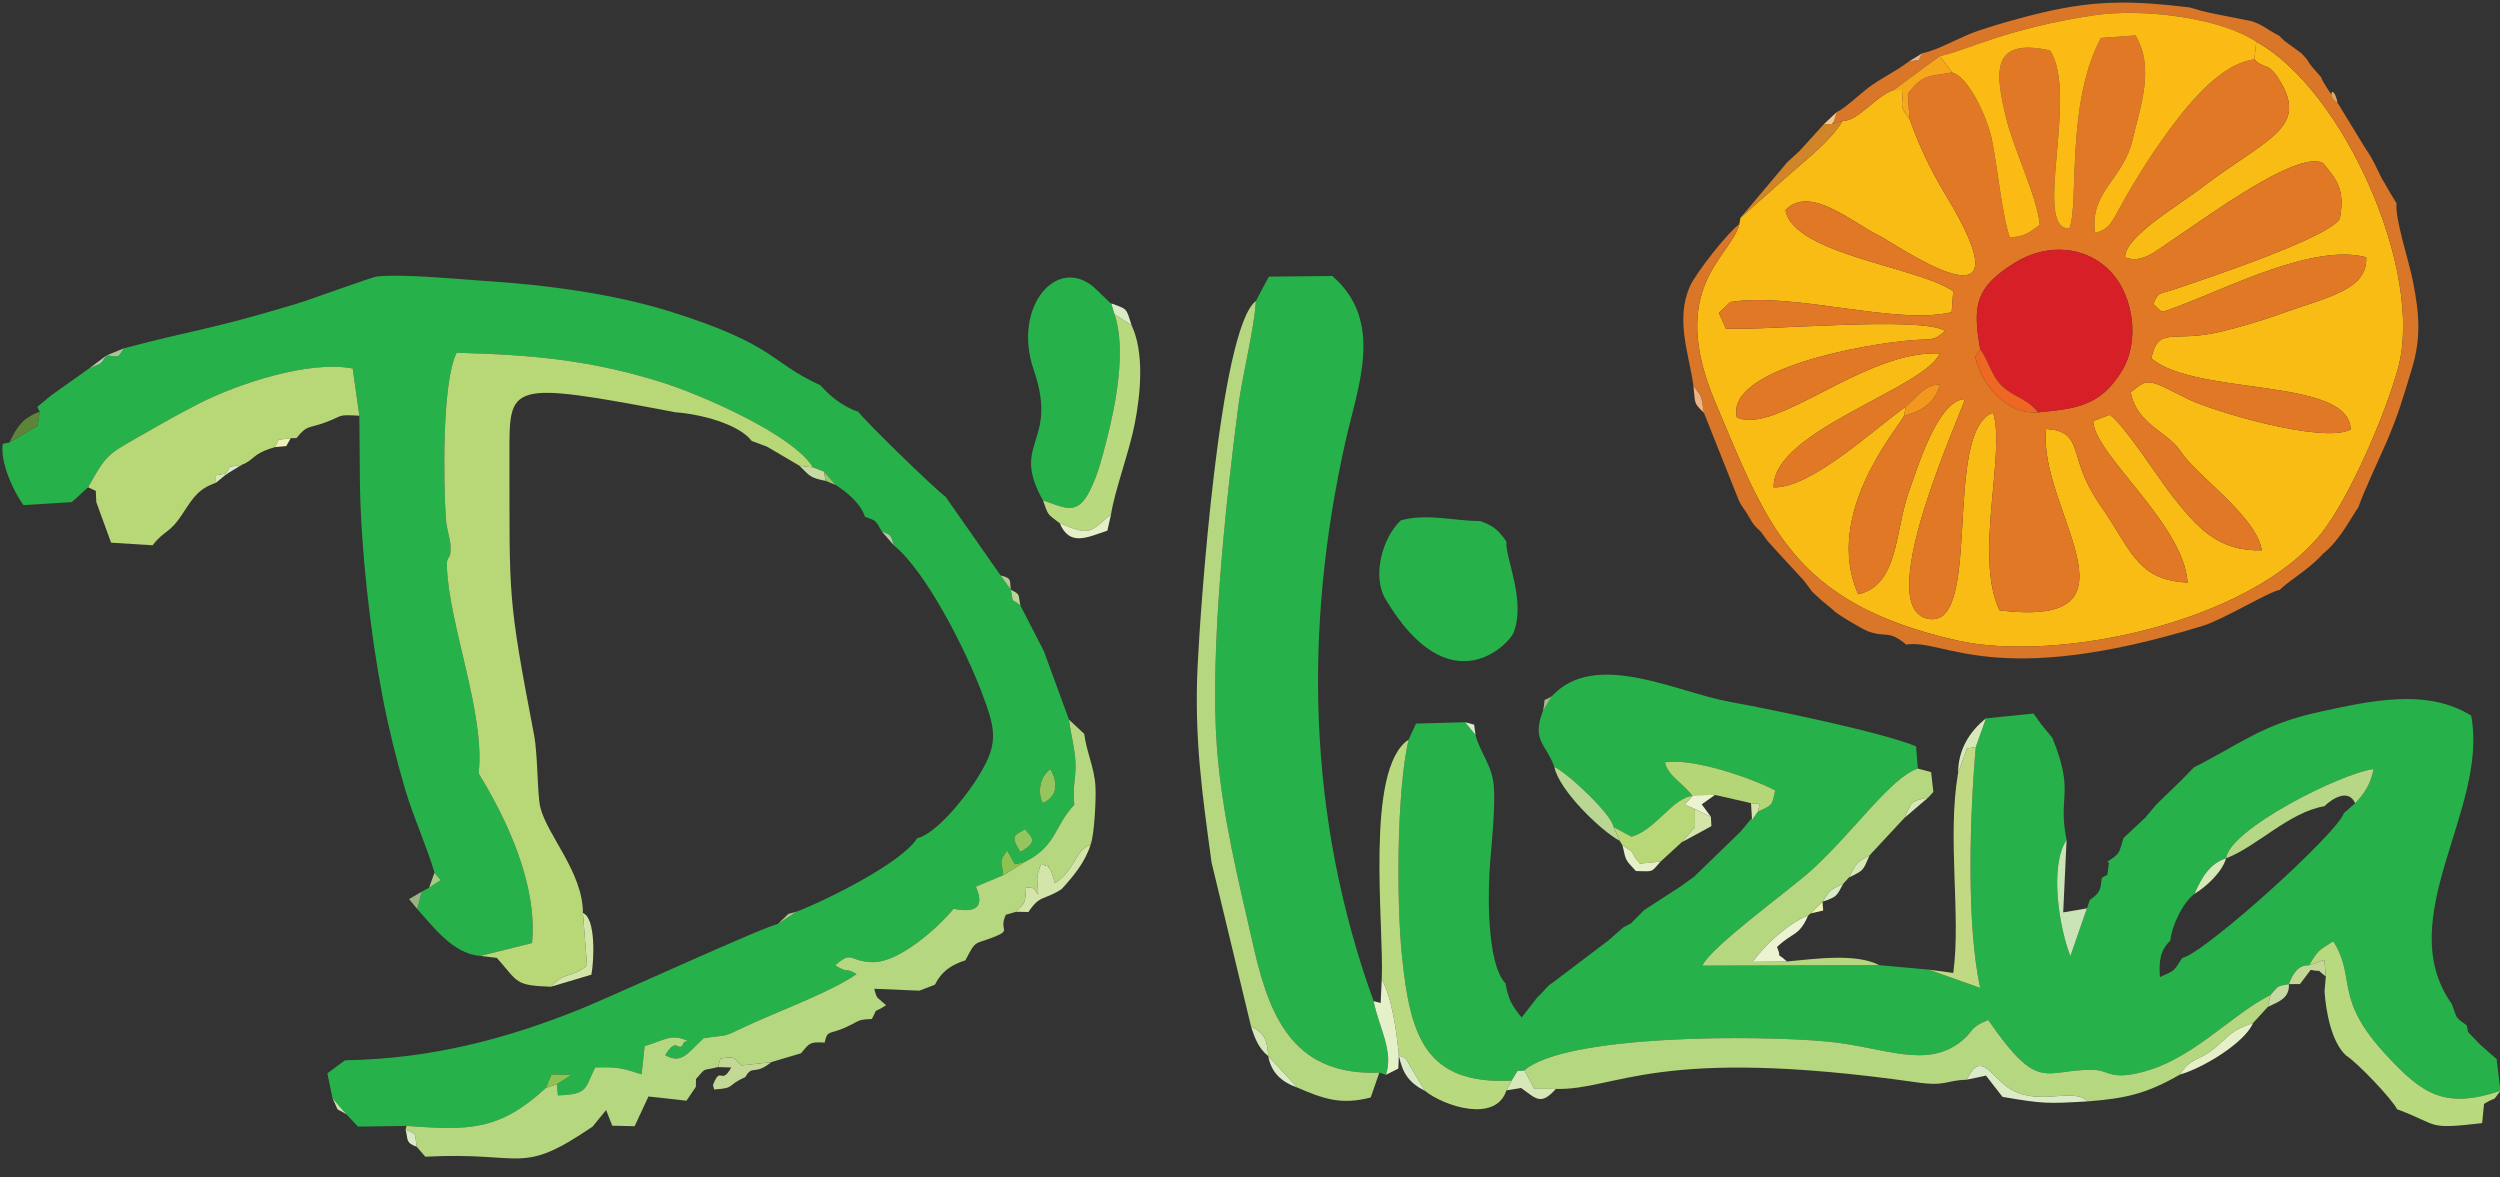
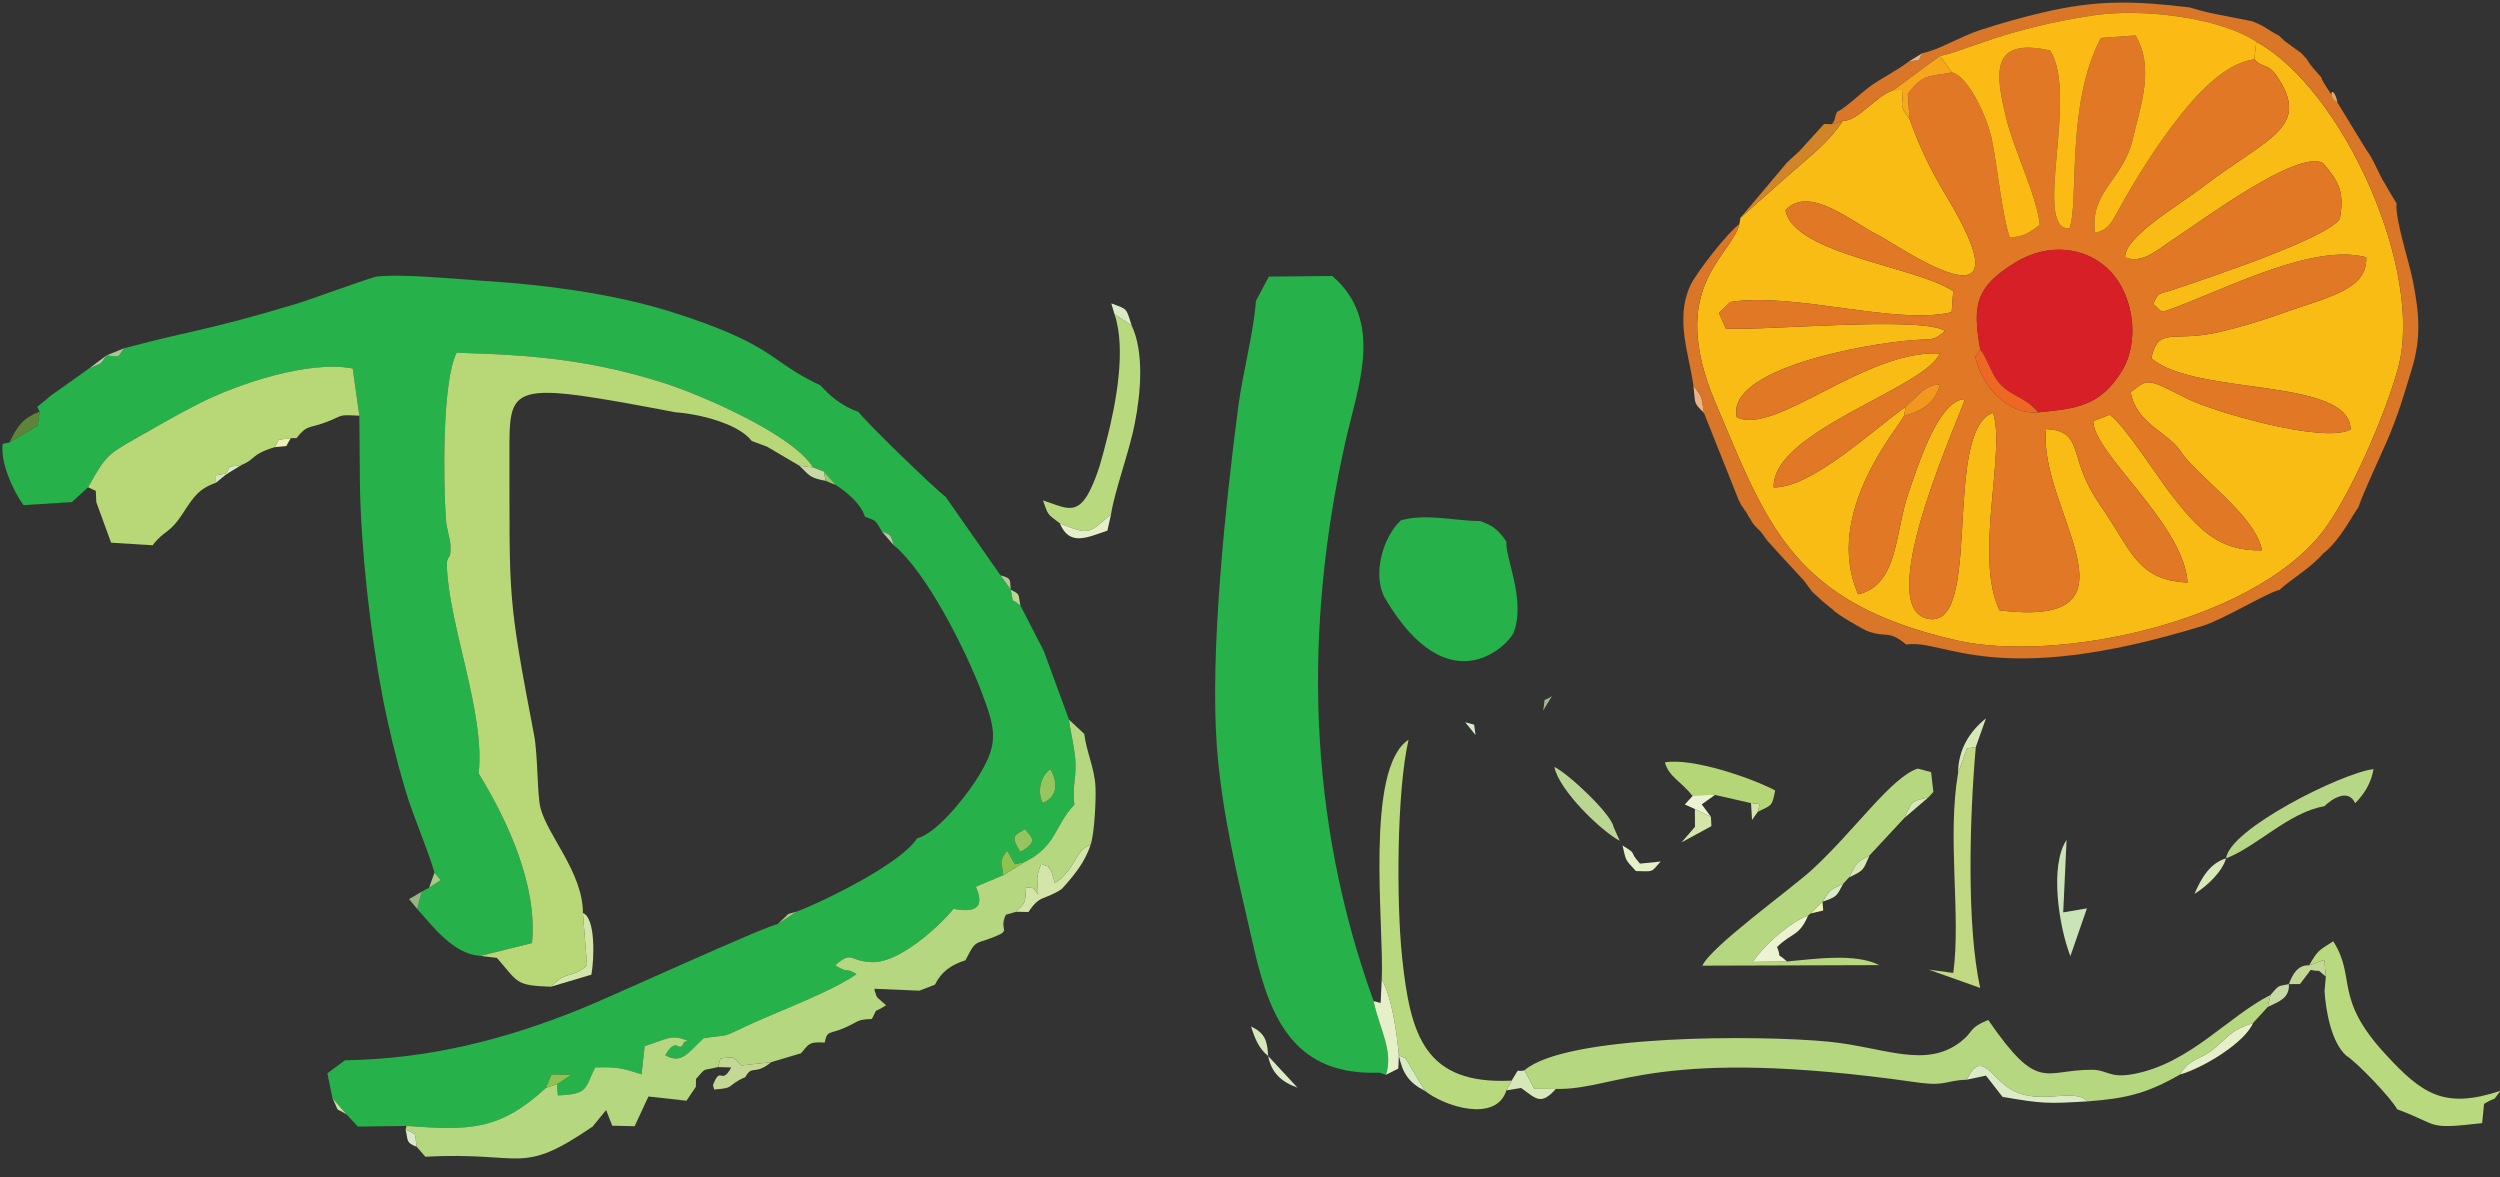
<svg xmlns="http://www.w3.org/2000/svg" width="277.6pt" height="130.7pt" viewBox="0 0 277.6 130.7" version="1.1">
  <rect x="0" y="0" width="277.6" height="130.7" fill="#333333" stroke="none" />
  <defs>
    <clipPath id="clip1">
      <path d="M 155 74 L 277.602 74 L 277.602 122 L 155 122 Z M 155 74 " />
    </clipPath>
    <clipPath id="clip2">
      <path d="M 256 104 L 277.602 104 L 277.602 126 L 256 126 Z M 256 104 " />
    </clipPath>
  </defs>
  <g id="surface1">
    <g clip-path="url(#clip1)" clip-rule="nonzero">
-       <path style=" stroke:none;fill-rule:evenodd;fill:rgb(15.282%,69.334%,29.417%);fill-opacity:1;" d="M 261.516 89.191 L 260.254 90.293 C 259.664 92.414 244.863 105.816 242.301 106.383 C 241.324 107.906 241.551 107.715 239.836 108.496 C 239.715 106.746 239.852 105.516 240.992 104.457 C 241.145 102.852 242.328 100.262 243.676 99.254 C 244.453 97.445 245.414 95.84 247.184 95.312 C 247.523 92.082 260.016 85.824 263.559 85.402 C 263.277 86.961 262.59 88.09 261.516 89.191 Z M 172.324 77.301 L 171.344 78.906 C 170.031 82.281 171.68 82.574 172.594 85.16 C 174.117 85.863 178.949 90.41 179.176 91.84 L 181.16 92.906 C 183.859 92.156 185.746 88.555 187.953 88.379 L 187.871 88.312 C 186.73 86.812 185.277 86.23 184.871 84.648 C 187.914 84.129 194.438 86.363 197.117 87.77 C 196.758 89.465 196.844 89.371 195.195 90.129 L 194.547 91.039 L 194.496 90.867 L 193.285 92.332 L 188.102 97.359 L 186.539 98.48 L 182.559 101.059 L 181.113 102.516 L 180.227 102.996 L 178.57 104.449 L 172.426 109.105 C 171.754 109.508 171.855 109.66 170.699 110.754 L 168.961 112.984 C 167.797 111.52 167.547 111.082 167.16 109.18 C 165.031 106.949 165.199 98.77 165.488 95.457 C 165.68 93.242 166.039 89.441 165.879 87.32 C 165.688 84.934 164.324 83.551 163.844 81.617 L 162.695 80.195 L 157.238 80.348 L 156.406 82.137 C 155.078 87.906 155.055 100.238 155.684 106.246 C 156.598 114.992 158.199 120.469 167.855 119.992 C 168.922 118.266 168.195 119.145 169.27 118.848 C 173.883 114.863 195.277 114.922 202.973 115.66 C 209.18 116.254 213.859 118.777 217.812 115.602 C 219.184 114.504 218.586 114.148 220.77 113.254 C 226.406 121.422 226.914 118.766 232.301 118.789 C 234.051 118.797 234.191 119.773 236.941 119.254 C 243.219 118.051 247.398 112.852 252.121 110.477 C 253.133 109.293 252.898 109.551 254.156 109.277 C 254.605 108.062 255.195 107.141 256.41 107.191 C 257.367 105.527 257.441 105.562 259.086 104.52 C 261.703 108.656 259.047 110.762 264.945 117.133 C 269.008 121.527 271.445 123.168 277.645 121.125 L 277.23 117.602 L 275.41 116.008 L 274.055 114.59 L 273.914 113.863 C 272.535 112.883 272.887 113.148 272.254 111.492 C 265.496 101.969 276.371 89.871 274.398 79.461 C 269.445 76.387 263.188 77.832 257.621 79.031 C 251.223 80.41 248.91 82.539 243.617 85.207 L 242.188 86.668 L 239.449 89.32 L 238.191 90.812 L 235.797 93.051 C 235.27 94.781 235.434 94.754 233.98 95.695 L 234.176 95.785 L 234.004 97.121 L 233.387 97.473 C 233.227 98.793 233.246 99.094 232.055 99.93 L 231.734 100.863 L 229.895 106.168 C 228.602 102.852 227.574 96.094 229.473 93.266 C 228.453 88.34 230.422 88.168 227.906 81.949 L 226.578 80.324 L 225.805 79.23 L 220.52 79.77 L 219.395 82.941 C 218.73 90.324 218.328 102.641 219.883 109.699 L 214.164 107.668 L 208.664 107.168 L 189.035 107.227 C 189.953 105.117 198.867 98.734 201.266 96.52 C 206.062 92.09 210.023 86.285 212.953 85.34 L 212.762 82.879 C 209.062 81.32 196.402 78.707 192.102 77.938 C 186.203 76.887 177.121 72.082 172.324 77.301 Z M 172.324 77.301 " />
-     </g>
+       </g>
    <path style=" stroke:none;fill-rule:evenodd;fill:rgb(15.282%,69.334%,29.417%);fill-opacity:1;" d="M 113.828 92.066 C 114.281 92.766 115.578 93.398 113.301 94.586 C 112.023 92.629 112.848 92.723 113.828 92.066 Z M 115.789 89.168 C 115.164 88.012 115.492 86.164 116.637 85.414 C 117.477 86.871 117.477 88.461 115.789 89.168 Z M 13.758 38.676 C 13.008 39.84 13.336 39.59 11.828 39.465 C 11.008 40.629 11.398 40.23 9.93 40.887 L 5.645 43.93 L 4.145 45.176 L 4.395 45.695 L 4.18 47.27 L 1.043 49.137 L 0.305 49.281 C 0.012 51.371 1.461 54.496 2.602 56.086 L 7.984 55.754 L 9.785 54.105 C 11.805 50.492 11.922 50.496 15.402 48.496 C 17.594 47.238 19.836 45.965 22.082 44.816 C 26.355 42.633 34.336 39.965 39.164 40.922 L 39.902 46.16 L 39.965 53.68 C 40.062 60.844 41.117 70.266 42.473 77.324 C 43.141 80.812 43.98 84.23 44.98 87.621 C 45.938 90.855 47.402 93.996 48.246 96.902 L 48.934 97.73 L 47.645 98.57 L 46.836 99.008 L 46.328 100.934 C 48.117 102.918 50.324 105.926 53.332 106.145 L 59.078 104.715 C 59.699 98.293 56.352 91.109 53.148 85.879 C 53.91 79.297 49.867 69.496 49.621 62.91 C 49.57 61.434 50.098 62.457 50.027 60.633 C 49.996 59.758 49.59 58.836 49.508 57.598 C 49.227 53.277 49.09 42.32 50.711 39.172 C 59.184 39.395 65.645 39.977 73.648 42.508 C 77.867 43.844 88.02 48.23 90.281 51.906 L 91.492 52.367 L 92.809 53.859 C 94.148 54.73 95.555 55.91 96.047 57.379 C 97.371 57.871 97.156 57.707 97.922 59.016 C 98.836 59.422 98.871 59.195 99.242 60.547 C 102.895 63.508 107.281 72.324 108.961 76.754 C 110.664 81.254 110.98 82.652 108.242 86.84 C 106.914 88.852 103.887 92.598 101.828 93.09 C 100.199 95.77 91.719 99.988 88.465 101.223 L 86.359 102.613 C 85.059 102.785 67.711 110.734 64.48 112.035 C 55.957 115.473 47.621 117.582 38.305 117.734 L 36.352 119.18 L 36.918 121.945 L 38.484 123.75 L 39.746 125.098 L 45.137 125.023 C 52.043 125.504 55.371 125.625 60.621 120.801 L 61.242 119.301 L 63.449 119.352 L 61.844 120.387 L 61.945 121.633 C 65.312 121.504 64.906 120.941 66.086 118.527 C 68.656 118.461 69.062 118.598 71.242 119.293 L 71.582 116.164 C 73.996 115.406 74.566 114.754 76.395 115.594 C 76.246 115.676 76.016 115.59 75.918 115.801 C 75.367 117.098 75.191 114.895 73.871 117.176 C 75.746 118.215 76.391 116.867 78.133 115.285 C 81.141 114.809 79.867 115.352 82.82 113.965 C 84.141 113.344 85.539 112.762 86.852 112.207 C 89.211 111.195 93.156 109.57 95.105 108.16 C 93.738 107.34 94.34 108.191 92.734 107.184 C 94.73 105.48 94.207 106.762 96.867 106.836 C 99.852 106.906 104.195 102.965 105.883 100.918 C 108.066 101.324 109.461 100.969 108.359 98.457 L 111.398 97.18 C 111.277 95.574 110.828 95.816 111.836 94.438 L 112.691 95.965 L 113.734 95.734 C 117.344 93.969 117.039 91.727 119.289 89.363 C 119.07 87.199 119.453 86.84 119.426 84.859 C 119.398 83.254 118.902 81.559 118.699 79.906 L 115.914 72.309 L 113.305 67.234 C 112.09 66.207 112.621 67.281 112.242 65.488 L 111.102 63.891 L 104.988 55.148 C 104.121 54.602 95.609 46.363 95.145 45.512 L 95.348 45.754 C 93.621 45.129 92.324 44.156 91.098 42.785 C 85.402 40.176 86.281 38.355 74.633 34.66 C 68.141 32.605 60.492 31.613 53.664 31.184 C 50.641 30.992 44.504 30.367 41.77 30.719 C 41.246 30.789 34.438 33.273 32.848 33.754 C 22.691 36.793 22.113 36.465 13.758 38.676 Z M 13.758 38.676 " />
    <path style=" stroke:none;fill-rule:evenodd;fill:rgb(97.656%,73.631%,8.228%);fill-opacity:1;" d="M 250.324 6.594 C 251.438 7.762 251.836 6.805 253.117 8.895 C 256.41 14.277 251.664 15.355 244.551 20.789 C 241.703 22.965 235.879 26.316 235.973 28.59 C 237.922 29.305 239.371 27.855 241.387 26.535 C 244.59 24.434 255.078 16.602 257.934 18.098 C 259.672 20.121 260.367 21.277 259.816 24.289 C 258.504 26.422 245.258 30.836 241.547 32.09 C 239.523 32.773 239.766 32.336 239.09 33.758 C 240.246 34.676 239.559 34.879 241.801 34.035 C 247.594 31.867 257.004 27.008 262.746 28.57 C 262.898 32.23 258.535 32.941 252.84 34.988 C 250.914 35.68 248.34 36.43 246.316 36.895 C 241.32 38.039 239.645 36.184 238.883 39.785 C 243.785 44.008 260.867 41.844 261.02 47.688 C 257.961 49.336 245.574 45.613 243.016 44.336 C 238.387 42.012 238.609 41.961 236.59 43.559 C 237.289 47.141 240.688 47.949 242.098 50.059 C 242.711 50.988 243.199 51.43 244.012 52.254 C 246.145 54.402 250.762 58.184 251.145 61.109 C 246.246 61.227 243.988 58.586 241.203 55.062 C 239.684 53.145 235.883 47.148 234.258 46.055 L 232.434 46.758 C 232.488 50.422 242.473 58.133 242.91 64.684 C 237.578 64.457 236.703 61.34 234.004 57.289 C 232.828 55.535 231.953 54.32 231.188 52.273 C 230.18 49.586 230.43 47.781 227.199 47.645 C 226.211 56.402 238.996 69.84 222.031 67.773 C 219.156 61.848 222.742 50.277 221.309 45.82 C 215.578 47.918 220.371 70.59 213.828 68.641 C 207.914 66.879 218.219 45.004 218.164 44.312 C 215.172 44.465 212.953 51.836 211.969 54.586 C 210.395 58.965 210.859 64.945 206.336 65.992 C 202.328 57.004 210.992 47.254 211.414 46.188 L 211.621 45.148 C 207.965 47.758 201.109 54.207 196.949 54.121 C 196.746 47.863 213.801 43.113 215.379 39.246 C 207.078 38.844 197.195 48.363 192.863 46.348 C 191.547 40.969 207.121 38.156 212.434 37.766 C 214.496 37.613 214.738 37.895 215.973 36.734 C 213.266 35.082 196.312 36.715 191.641 36.492 L 190.871 34.754 L 192.129 33.535 C 199.281 32.398 210.531 36.148 216.711 34.664 L 216.883 32.336 C 212.965 29.621 199.129 28.23 198.262 23.34 C 200.922 20.445 205.789 24.789 208.652 26.164 C 210.422 27.012 225.953 38.012 216.062 21.672 C 214.359 18.855 213.121 16.254 212.031 13.199 C 210.879 11.703 211.242 11.934 211.301 9.988 L 210.262 10.004 C 208.266 10.641 206.32 13.492 204.605 13.422 C 203.211 15.703 200.734 17.57 198.914 19.184 L 193.262 24.184 L 193.137 24.887 C 192.18 28.59 185.035 31.879 190.492 44.734 C 196.223 58.238 198.992 66.969 217.297 71.113 C 228.383 73.621 249.789 69.156 257.727 59.262 C 260.887 55.324 264.895 45.934 266.27 40.922 C 269.238 30.09 260.145 9.891 250.539 4.637 Z M 250.324 6.594 " />
    <path style=" stroke:none;fill-rule:evenodd;fill:rgb(87.889%,47.069%,14.502%);fill-opacity:1;" d="M 226.316 45.789 C 222.914 46.051 220.039 42.879 219.336 39.629 L 219.887 38.797 C 218.996 33.852 219.391 31.887 223.703 29.191 C 227.344 26.922 231.68 27.324 234.355 30.148 C 236.906 32.84 237.629 37.855 235.641 41.145 C 233.223 45.145 230.496 45.371 226.316 45.789 Z M 216.754 8.039 C 214.203 8.539 213.555 8.133 211.844 10.414 L 212.031 13.199 C 213.121 16.254 214.359 18.855 216.062 21.672 C 225.953 38.012 210.422 27.012 208.652 26.164 C 205.789 24.789 200.922 20.445 198.262 23.34 C 199.129 28.23 212.965 29.621 216.883 32.336 L 216.711 34.664 C 210.531 36.148 199.281 32.398 192.129 33.535 L 190.871 34.754 L 191.641 36.492 C 196.312 36.715 213.266 35.082 215.973 36.734 C 214.738 37.895 214.496 37.613 212.434 37.766 C 207.121 38.156 191.547 40.969 192.863 46.348 C 197.195 48.363 207.078 38.844 215.379 39.246 C 213.801 43.113 196.746 47.863 196.949 54.121 C 201.109 54.207 207.965 47.758 211.621 45.148 C 213.148 43.801 213.68 42.785 215.422 42.676 C 214.844 44.789 213.441 45.605 211.414 46.188 C 210.992 47.254 202.328 57.004 206.336 65.992 C 210.859 64.945 210.395 58.965 211.969 54.586 C 212.953 51.836 215.172 44.465 218.164 44.312 C 218.219 45.004 207.914 66.879 213.828 68.641 C 220.371 70.59 215.578 47.918 221.309 45.82 C 222.742 50.277 219.156 61.848 222.031 67.773 C 238.996 69.84 226.211 56.402 227.199 47.645 C 230.43 47.781 230.18 49.586 231.188 52.273 C 231.953 54.32 232.828 55.535 234.004 57.289 C 236.703 61.34 237.578 64.457 242.91 64.684 C 242.473 58.133 232.488 50.422 232.434 46.758 L 234.258 46.055 C 235.883 47.148 239.684 53.145 241.203 55.062 C 243.988 58.586 246.246 61.227 251.145 61.109 C 250.762 58.184 246.145 54.402 244.012 52.254 C 243.199 51.43 242.711 50.988 242.098 50.059 C 240.688 47.949 237.289 47.141 236.59 43.559 C 238.609 41.961 238.387 42.012 243.016 44.336 C 245.574 45.613 257.961 49.336 261.02 47.688 C 260.867 41.844 243.785 44.008 238.883 39.785 C 239.645 36.184 241.32 38.039 246.316 36.895 C 248.34 36.43 250.914 35.68 252.84 34.988 C 258.535 32.941 262.898 32.23 262.746 28.57 C 257.004 27.008 247.594 31.867 241.801 34.035 C 239.559 34.879 240.246 34.676 239.09 33.758 C 239.766 32.336 239.523 32.773 241.547 32.09 C 245.258 30.836 258.504 26.422 259.816 24.289 C 260.367 21.277 259.672 20.121 257.934 18.098 C 255.078 16.602 244.59 24.434 241.387 26.535 C 239.371 27.855 237.922 29.305 235.973 28.59 C 235.879 26.316 241.703 22.965 244.551 20.789 C 251.664 15.355 256.41 14.277 253.117 8.895 C 251.836 6.805 251.438 7.762 250.324 6.594 C 246.438 7.047 242.598 12.012 240.387 15.09 C 238.953 17.09 237.934 18.699 236.664 20.812 C 234.406 24.59 234.551 25.359 232.629 25.859 C 232.031 21.188 235.773 20.02 236.828 15.426 C 237.652 11.844 239.289 7.539 237.129 3.93 L 233.289 4.215 C 229.336 11.551 230.891 22.781 229.773 25.367 C 225.648 25.512 230.852 10.492 227.637 5.605 C 220.965 4.117 221.57 8.152 222.746 13.031 C 223.621 16.676 226.211 21.82 226.492 24.977 C 224.992 26.074 224.848 26.152 223.176 26.402 C 222.281 23.801 221.828 18.602 221.164 15.43 C 220.734 13.32 218.695 8.547 216.754 8.039 Z M 216.754 8.039 " />
    <path style=" stroke:none;fill-rule:evenodd;fill:rgb(15.282%,69.334%,29.417%);fill-opacity:1;" d="M 139.453 33.422 C 139.262 36.629 137.961 41.586 137.496 45.156 C 136.062 56.176 134.344 72.449 135.121 82.898 C 135.695 90.59 137.57 97.984 139.273 105.457 C 141.121 113.551 144.039 119.449 153.164 119.105 L 153.898 119.344 C 154.77 116.695 153.121 114.129 152.527 111.164 C 145.148 90.773 144.754 69.805 149.391 49.059 C 150.766 42.91 153.762 35.684 147.941 30.648 L 140.895 30.715 Z M 139.453 33.422 " />
    <path style=" stroke:none;fill-rule:evenodd;fill:rgb(72.069%,84.764%,47.069%);fill-opacity:1;" d="M 53.332 106.145 L 55.172 106.363 C 57.586 109.098 57.148 109.422 61.172 109.566 C 62.902 107.711 63.246 108.785 65.184 107.207 L 64.727 101.387 C 64.734 96.867 60.766 92.773 59.996 89.641 C 59.652 88.207 59.727 83.824 59.305 81.621 C 56.316 66.023 56.594 66.391 56.57 50.629 C 56.559 42.543 56.258 42.227 75.039 45.785 C 77.664 45.965 81.996 47.039 83.473 48.965 L 85.156 49.59 L 88.766 51.711 L 90.281 51.906 C 88.02 48.23 77.867 43.844 73.648 42.508 C 65.645 39.977 59.184 39.395 50.711 39.172 C 49.09 42.32 49.227 53.277 49.508 57.598 C 49.59 58.836 49.996 59.758 50.027 60.633 C 50.098 62.457 49.57 61.434 49.621 62.91 C 49.867 69.496 53.91 79.297 53.148 85.879 C 56.352 91.109 59.699 98.293 59.078 104.715 Z M 53.332 106.145 " />
    <path style=" stroke:none;fill-rule:evenodd;fill:rgb(70.506%,84.375%,49.805%);fill-opacity:1;" d="M 113.734 95.734 L 111.398 97.18 L 108.359 98.457 C 109.461 100.969 108.066 101.324 105.883 100.918 C 104.195 102.965 99.852 106.906 96.867 106.836 C 94.207 106.762 94.73 105.48 92.734 107.184 C 94.34 108.191 93.738 107.34 95.105 108.16 C 93.156 109.57 89.211 111.195 86.852 112.207 C 85.539 112.762 84.141 113.344 82.82 113.965 C 79.867 115.352 81.141 114.809 78.133 115.285 C 76.391 116.867 75.746 118.215 73.871 117.176 C 75.191 114.895 75.367 117.098 75.918 115.801 C 76.016 115.59 76.246 115.676 76.395 115.594 C 74.566 114.754 73.996 115.406 71.582 116.164 L 71.242 119.293 C 69.062 118.598 68.656 118.461 66.086 118.527 C 64.906 120.941 65.312 121.504 61.945 121.633 L 61.844 120.387 L 60.621 120.801 C 55.371 125.625 52.043 125.504 45.137 125.023 L 45.039 125.441 C 46.395 126.031 45.992 125.699 46.273 127.34 L 47.227 128.441 C 58.363 127.859 57.668 130.629 65.797 125.102 L 67.305 123.258 L 67.984 125 L 70.469 125.055 L 72.004 121.754 L 76.223 122.223 L 77.273 120.676 L 77.281 119.809 C 78.527 118.465 77.746 118.969 79.73 118.488 L 79.996 117.527 C 81.746 117.332 81.227 117.285 82.344 118.305 L 85.645 117.938 L 88.941 116.957 C 89.906 115.809 89.871 115.684 91.574 115.766 C 91.871 114.34 92.027 114.91 93.844 114.102 C 95.523 113.352 95.059 113.227 96.809 113.148 C 97.609 111.676 96.738 112.691 98.395 111.617 C 98.387 111.613 97.543 110.902 97.473 110.812 C 97.402 110.734 97.305 110.629 97.258 110.41 C 97.203 110.18 97.137 110.109 97.086 109.793 L 102.09 110.004 L 103.816 109.336 C 104.531 107.887 105.621 107.129 107.203 106.633 C 108.363 104.344 108.238 104.863 110.152 104.129 C 112.547 103.207 110.801 103.422 111.695 101.57 L 112.801 101.254 C 113.934 100.121 113.801 100.371 113.941 98.543 C 114.906 98.629 114.598 98.434 115.281 99.324 C 115.211 97.406 114.961 97.727 115.605 95.914 C 117.238 96.676 115.734 95.465 116.742 96.762 L 117.148 98.082 C 119.531 96.434 119.289 94.441 121.098 93.797 C 121.523 92.691 121.719 88.695 121.641 87.332 C 121.52 85.211 120.645 83.52 120.395 81.492 L 118.699 79.906 C 118.902 81.559 119.398 83.254 119.426 84.859 C 119.453 86.84 119.074 87.199 119.289 89.363 C 117.039 91.727 117.344 93.969 113.738 95.734 Z M 113.734 95.734 " />
    <path style=" stroke:none;fill-rule:evenodd;fill:rgb(85.156%,46.263%,15.282%);fill-opacity:1;" d="M 213.453 5.91 C 212.684 7.16 213.723 6.43 211.914 6.859 C 210.789 7.73 209.16 8.555 207.906 9.414 C 206.73 10.215 204.871 12.066 203.973 12.422 C 203.539 13.539 203.906 13.086 203.414 13.789 L 204.605 13.422 C 206.32 13.492 208.266 10.641 210.262 10.004 L 215.402 6.215 C 217.988 5.777 222.609 3.16 232.57 1.691 C 237.922 0.902 246.461 1.938 250.539 4.637 C 260.145 9.891 269.238 30.09 266.27 40.922 C 264.895 45.934 260.887 55.324 257.727 59.262 C 249.789 69.156 228.383 73.621 217.297 71.113 C 198.992 66.969 196.223 58.238 190.492 44.734 C 185.035 31.879 192.18 28.59 193.137 24.887 C 191.902 25.758 188.312 30.289 187.641 31.816 C 186.012 35.516 187.562 39.332 188.039 42.852 C 189.102 44.242 188.871 43.938 189.203 45.84 L 193.066 55.535 C 193.539 56.539 193.785 56.574 194.18 57.379 C 194.523 57.793 194.355 57.965 195.531 59.055 L 196.246 60.039 L 197.695 61.641 L 200.281 64.441 L 201.246 65.727 L 202.316 66.711 L 203.539 67.715 C 203.699 68.047 206.789 69.848 207.312 70.055 C 209.402 70.879 209.652 69.879 211.664 71.574 C 215.902 70.879 221.395 76.637 244.629 69.484 C 246.883 68.789 252.051 65.641 253.117 65.512 C 254.32 64.34 256.43 63.211 257.965 61.469 C 259.84 59.965 260.938 57.66 261.867 56.34 C 262.484 54.551 264.18 50.965 264.977 49.133 C 266.305 46.074 266.836 44.156 267.785 41.051 C 268.871 37.504 268.641 34.879 267.945 31.285 C 267.516 29.055 265.93 24.348 266.113 22.574 C 265.059 20.891 265.023 20.695 264.504 19.867 L 263.594 18.027 C 263.031 16.922 262.863 16.867 262.426 16.102 L 259.562 11.406 C 260.02 12.156 257.648 8.828 257.781 8.621 C 256.797 7.465 256.664 7.438 256.152 6.578 L 255.559 5.922 L 253.664 4.539 L 253.078 3.969 C 251.535 3.152 251.348 2.801 250.02 2.348 L 246.031 1.562 C 244.652 1.277 244.254 1.16 243.133 0.824 C 237.078 0.105 232.953 -0.059 226.789 1.395 C 224.488 1.938 222.105 2.605 219.789 3.371 C 217.605 4.09 215.328 5.535 213.453 5.91 Z M 213.453 5.91 " />
    <path style=" stroke:none;fill-rule:evenodd;fill:rgb(98.438%,72.852%,7.835%);fill-opacity:1;" d="M 215.402 6.215 L 216.754 8.039 C 218.695 8.547 220.734 13.32 221.164 15.43 C 221.828 18.602 222.281 23.801 223.176 26.402 C 224.848 26.152 224.992 26.074 226.492 24.977 C 226.211 21.82 223.621 16.676 222.746 13.031 C 221.57 8.152 220.965 4.117 227.637 5.605 C 230.852 10.492 225.648 25.512 229.773 25.367 C 230.891 22.781 229.336 11.551 233.289 4.215 L 237.129 3.93 C 239.289 7.539 237.652 11.844 236.828 15.426 C 235.773 20.02 232.031 21.188 232.629 25.859 C 234.551 25.359 234.406 24.59 236.664 20.812 C 237.934 18.699 238.953 17.09 240.387 15.09 C 242.598 12.012 246.438 7.047 250.324 6.594 L 250.539 4.637 C 246.461 1.938 237.922 0.906 232.57 1.691 C 222.609 3.164 217.988 5.777 215.402 6.215 Z M 215.402 6.215 " />
    <path style=" stroke:none;fill-rule:evenodd;fill:rgb(70.506%,84.375%,49.805%);fill-opacity:1;" d="M 169.27 118.848 L 170.371 120.902 L 172.762 120.914 C 179.555 121.07 183.789 116.035 212.883 120.191 C 216.07 120.645 216.059 119.965 218.391 119.887 C 220.027 116.414 221.188 119.82 223.379 121.023 C 226.648 122.816 230.16 120.691 231.812 122.297 C 236.008 121.98 238.367 121.449 242.055 119.32 C 243.234 117.395 244.172 117.852 245.922 116.379 C 247.805 114.793 247.648 114.492 250.184 113.59 L 251.809 111.812 L 252.121 110.477 C 247.398 112.852 243.219 118.055 236.941 119.254 C 234.191 119.773 234.051 118.797 232.301 118.789 C 226.914 118.766 226.406 121.422 220.77 113.254 C 218.586 114.148 219.184 114.504 217.812 115.602 C 213.859 118.777 209.18 116.254 202.973 115.66 C 195.277 114.922 173.883 114.863 169.27 118.848 Z M 169.27 118.848 " />
    <path style=" stroke:none;fill-rule:evenodd;fill:rgb(72.069%,84.764%,47.069%);fill-opacity:1;" d="M 9.785 54.105 L 10.637 54.504 L 10.695 55.758 L 12.336 60.258 L 16.941 60.547 C 18.363 58.734 18.758 59.379 20.324 56.969 C 21.457 55.234 22.047 54.277 23.973 53.609 L 23.98 52.781 L 25.285 52.535 L 25.07 52.695 L 25.496 51.832 L 26.848 51.613 C 28.379 51.004 27.887 50.418 30.527 49.652 L 30.934 48.836 L 32.285 48.656 L 32.922 48.641 C 34.152 47.133 34.156 47.633 36.145 46.898 C 38.223 46.133 37.34 46.02 39.902 46.16 L 39.164 40.922 C 34.336 39.965 26.355 42.633 22.082 44.816 C 19.836 45.965 17.594 47.238 15.402 48.496 C 11.922 50.496 11.805 50.492 9.785 54.105 Z M 9.785 54.105 " />
    <path style=" stroke:none;fill-rule:evenodd;fill:rgb(83.984%,12.157%,14.893%);fill-opacity:1;" d="M 219.887 38.797 C 220.785 40.012 221.117 41.684 222.223 42.785 C 223.531 44.09 224.953 44.141 226.316 45.789 C 230.496 45.371 233.223 45.145 235.641 41.145 C 237.629 37.855 236.906 32.84 234.355 30.148 C 231.68 27.324 227.344 26.922 223.703 29.191 C 219.391 31.887 218.996 33.852 219.887 38.797 Z M 219.887 38.797 " />
-     <path style=" stroke:none;fill-rule:evenodd;fill:rgb(70.506%,84.375%,49.805%);fill-opacity:1;" d="M 138.914 113.973 C 140.398 114.707 140.715 115.43 140.82 117.266 L 144.078 120.777 C 146.902 121.992 148.914 122.73 152.203 121.863 L 153.164 119.105 C 144.039 119.449 141.121 113.551 139.273 105.457 C 137.57 97.984 135.695 90.59 135.121 82.898 C 134.344 72.449 136.062 56.176 137.496 45.156 C 137.961 41.586 139.262 36.629 139.453 33.422 C 135.414 36.473 133.262 68.004 132.984 73.922 C 132.602 82.004 133.48 88.035 134.531 95.766 Z M 138.914 113.973 " />
-     <path style=" stroke:none;fill-rule:evenodd;fill:rgb(15.282%,69.334%,29.417%);fill-opacity:1;" d="M 115.812 55.566 C 118.254 56.359 119.59 57.355 121.02 54.48 C 121.941 52.629 122.371 50.84 122.883 48.859 C 123.906 44.891 125.086 38.777 123.754 34.887 L 123.395 33.691 L 123.398 33.754 L 121.789 32.195 C 117.551 28.027 112.34 33.969 114.785 41.074 C 117.609 49.273 112.133 49.023 115.812 55.566 Z M 115.812 55.566 " />
    <path style=" stroke:none;fill-rule:evenodd;fill:rgb(15.282%,69.334%,29.417%);fill-opacity:1;" d="M 167.27 60.133 C 166.152 58.492 165.441 58.277 164.348 57.855 C 161.547 57.863 158.402 56.969 155.539 57.785 C 153.434 59.797 152.359 64.031 153.848 66.527 C 161.008 78.543 167.609 71.43 168.062 70.273 C 169.473 66.66 167.109 61.902 167.27 60.133 Z M 167.27 60.133 " />
    <path style=" stroke:none;fill-rule:evenodd;fill:rgb(70.506%,84.375%,49.805%);fill-opacity:1;" d="M 208.664 107.168 C 206.062 105.816 201.523 106.48 198.426 106.762 L 194.621 106.805 C 195.961 104.922 198.57 102.527 200.773 101.66 L 201.055 101.426 L 202.371 100.129 C 203.262 98.73 203.211 98.82 204.672 98.129 L 205.301 97.441 C 206.199 95.773 206.027 95.824 207.594 94.98 L 211.469 90.816 C 212.277 89.086 212.055 88.965 214.109 88.559 L 214.68 87.938 L 214.43 85.734 L 212.953 85.34 C 210.023 86.285 206.062 92.09 201.266 96.52 C 198.867 98.734 189.953 105.117 189.035 107.227 Z M 208.664 107.168 " />
    <path style=" stroke:none;fill-rule:evenodd;fill:rgb(72.459%,85.156%,49.805%);fill-opacity:1;" d="M 153.43 108.734 C 154.551 110.781 155.102 114.59 155.328 117.199 L 156.035 117.465 L 158.227 121.133 C 160.379 122.855 166.117 124.715 167.273 121.074 L 167.855 119.992 C 158.199 120.469 156.598 114.992 155.684 106.246 C 155.055 100.238 155.078 87.91 156.406 82.137 C 151.516 85.355 153.703 102.781 153.43 108.734 Z M 153.43 108.734 " />
    <g clip-path="url(#clip2)" clip-rule="nonzero">
      <path style=" stroke:none;fill-rule:evenodd;fill:rgb(72.459%,85.156%,49.805%);fill-opacity:1;" d="M 256.41 107.191 L 258.094 106.574 L 258.262 108.43 L 258.117 110.055 C 258.266 112.34 258.887 115.738 260.523 117.215 C 261.703 117.938 265.613 122.027 266.172 123.172 C 271.016 124.961 269.266 125.438 275.617 124.711 L 275.828 122.574 C 277.473 121.57 276.531 122.59 277.645 121.129 C 271.445 123.172 269.008 121.527 264.945 117.133 C 259.047 110.762 261.703 108.656 259.086 104.52 C 257.441 105.562 257.367 105.527 256.41 107.191 Z M 256.41 107.191 " />
    </g>
    <path style=" stroke:none;fill-rule:evenodd;fill:rgb(72.459%,85.156%,49.805%);fill-opacity:1;" d="M 115.812 55.566 C 116.422 57.242 116.219 57.004 117.68 58.109 C 121.105 59.512 120.93 59.18 123.371 57.105 C 123.742 54.609 125.406 50.117 125.996 47.086 C 126.684 43.59 127.059 39.102 125.652 36.121 L 123.754 34.887 C 125.086 38.777 123.906 44.891 122.883 48.859 C 122.371 50.84 121.941 52.629 121.02 54.48 C 119.59 57.355 118.254 56.359 115.812 55.566 Z M 115.812 55.566 " />
    <path style=" stroke:none;fill-rule:evenodd;fill:rgb(75.781%,85.156%,51.367%);fill-opacity:1;" d="M 217.422 85.855 C 216.195 93.035 217.762 101.641 216.891 108.035 L 214.164 107.668 L 219.883 109.699 C 218.328 102.641 218.73 90.324 219.395 82.941 L 218.414 83.109 Z M 217.422 85.855 " />
    <path style=" stroke:none;fill-rule:evenodd;fill:rgb(70.506%,83.984%,46.655%);fill-opacity:1;" d="M 187.871 88.312 L 190.43 88.266 L 194.434 89.18 L 195.402 89.277 L 195.195 90.129 C 196.844 89.371 196.758 89.465 197.117 87.77 C 194.438 86.363 187.914 84.129 184.871 84.652 C 185.277 86.23 186.73 86.812 187.871 88.312 Z M 187.871 88.312 " />
-     <path style=" stroke:none;fill-rule:evenodd;fill:rgb(72.069%,84.764%,47.069%);fill-opacity:1;" d="M 179.176 91.84 L 179.859 93.371 L 180.164 93.879 C 181.988 95.027 180.695 94.316 182.105 95.898 L 184.398 95.664 L 186.715 93.539 L 188.211 91.812 L 188.199 89.832 L 187.078 89.332 L 187.953 88.379 C 185.746 88.555 183.859 92.156 181.16 92.906 Z M 179.176 91.84 " />
    <path style=" stroke:none;fill-rule:evenodd;fill:rgb(71.289%,84.375%,52.147%);fill-opacity:1;" d="M 247.184 95.312 C 250.562 94.027 254.203 90.168 258.09 89.527 C 259.039 88.609 260.781 87.566 261.516 89.191 C 262.59 88.09 263.277 86.961 263.559 85.402 C 260.016 85.824 247.523 92.082 247.184 95.312 Z M 247.184 95.312 " />
    <path style=" stroke:none;fill-rule:evenodd;fill:rgb(82.812%,89.844%,65.819%);fill-opacity:1;" d="M 112.801 101.254 L 113.16 101.246 L 114.199 101.27 C 115.496 99.305 115.926 100.004 117.887 98.723 C 119.27 97.215 120.516 95.668 121.098 93.797 C 119.289 94.441 119.531 96.434 117.148 98.082 L 116.742 96.762 C 115.734 95.465 117.238 96.676 115.605 95.914 C 114.961 97.727 115.211 97.406 115.277 99.324 C 114.598 98.434 114.906 98.629 113.941 98.543 C 113.801 100.371 113.934 100.121 112.801 101.254 Z M 112.801 101.254 " />
    <path style=" stroke:none;fill-rule:evenodd;fill:rgb(82.031%,52.147%,15.697%);fill-opacity:1;" d="M 199.82 16.766 L 198.445 18.027 L 193.262 24.184 L 198.914 19.184 C 200.734 17.57 203.211 15.703 204.605 13.422 L 203.414 13.789 L 202.539 13.77 Z M 199.82 16.766 " />
    <path style=" stroke:none;fill-rule:evenodd;fill:rgb(79.297%,89.452%,71.68%);fill-opacity:1;" d="M 231.734 100.863 L 229.098 101.312 L 229.473 93.266 C 227.574 96.094 228.602 102.852 229.895 106.168 Z M 231.734 100.863 " />
    <path style=" stroke:none;fill-rule:evenodd;fill:rgb(72.459%,83.984%,57.227%);fill-opacity:1;" d="M 179.859 93.371 L 179.176 91.84 C 178.949 90.41 174.117 85.863 172.594 85.16 C 173.113 87.766 177.789 92.266 179.859 93.371 Z M 179.859 93.371 " />
    <path style=" stroke:none;fill-rule:evenodd;fill:rgb(90.234%,94.139%,78.514%);fill-opacity:1;" d="M 152.527 111.164 C 153.121 114.129 154.77 116.695 153.898 119.344 L 155.27 118.652 L 155.328 117.199 C 155.102 114.59 154.551 110.781 153.43 108.734 L 153.309 111.367 Z M 152.527 111.164 " />
    <path style=" stroke:none;fill-rule:evenodd;fill:rgb(85.938%,92.188%,77.734%);fill-opacity:1;" d="M 218.391 119.887 L 220.52 119.434 L 222.363 121.797 C 226.879 122.566 227.258 122.562 231.812 122.297 C 230.16 120.691 226.648 122.816 223.379 121.023 C 221.188 119.82 220.027 116.414 218.391 119.887 Z M 218.391 119.887 " />
    <path style=" stroke:none;fill-rule:evenodd;fill:rgb(93.75%,40.796%,13.719%);fill-opacity:1;" d="M 226.316 45.789 C 224.953 44.141 223.531 44.09 222.223 42.785 C 221.117 41.684 220.785 40.012 219.887 38.797 L 219.336 39.629 C 220.039 42.879 222.914 46.051 226.316 45.789 Z M 226.316 45.789 " />
    <path style=" stroke:none;fill-rule:evenodd;fill:rgb(76.562%,84.764%,58.006%);fill-opacity:1;" d="M 79.73 118.488 L 81.199 118.535 C 80.035 120.617 80.062 118.211 79.168 120.48 L 79.297 120.977 C 81.766 120.812 80.57 120.562 82.762 119.602 C 83.535 118.172 83.758 119.484 85.645 117.938 L 82.344 118.305 C 81.227 117.285 81.746 117.332 79.996 117.527 Z M 79.73 118.488 " />
    <path style=" stroke:none;fill-rule:evenodd;fill:rgb(96.875%,65.43%,10.594%);fill-opacity:1;" d="M 210.262 10.004 L 211.301 9.988 C 211.242 11.934 210.879 11.703 212.031 13.199 L 211.844 10.414 C 213.555 8.133 214.203 8.539 216.754 8.039 L 215.402 6.215 Z M 210.262 10.004 " />
    <path style=" stroke:none;fill-rule:evenodd;fill:rgb(92.577%,95.312%,82.422%);fill-opacity:1;" d="M 198.426 106.762 C 196.91 105.422 197.996 106.84 197.324 105.148 C 199.066 103.484 199.773 103.984 200.773 101.66 C 198.57 102.527 195.961 104.922 194.621 106.805 Z M 198.426 106.762 " />
    <path style=" stroke:none;fill-rule:evenodd;fill:rgb(90.234%,94.139%,78.514%);fill-opacity:1;" d="M 242.055 119.32 C 244.613 118.605 249.27 115.781 250.184 113.59 C 247.648 114.488 247.805 114.793 245.922 116.379 C 244.172 117.852 243.234 117.395 242.055 119.32 Z M 242.055 119.32 " />
    <path style=" stroke:none;fill-rule:evenodd;fill:rgb(82.812%,89.844%,65.819%);fill-opacity:1;" d="M 61.172 109.566 L 65.668 108.227 C 65.977 106.57 66.16 101.91 64.727 101.387 L 65.184 107.207 C 63.246 108.785 62.902 107.711 61.172 109.566 Z M 61.172 109.566 " />
    <path style=" stroke:none;fill-rule:evenodd;fill:rgb(83.984%,91.014%,71.68%);fill-opacity:1;" d="M 167.855 119.992 L 167.273 121.074 L 168.906 120.809 C 170.598 122.023 171.098 122.773 172.762 120.914 L 170.371 120.902 L 169.27 118.848 C 168.195 119.145 168.922 118.27 167.855 119.992 Z M 167.855 119.992 " />
    <path style=" stroke:none;fill-rule:evenodd;fill:rgb(95.702%,59.18%,11.768%);fill-opacity:1;" d="M 211.621 45.148 L 211.414 46.188 C 213.441 45.605 214.844 44.789 215.422 42.676 C 213.68 42.785 213.148 43.801 211.621 45.148 Z M 211.621 45.148 " />
    <path style=" stroke:none;fill-rule:evenodd;fill:rgb(90.234%,94.139%,78.514%);fill-opacity:1;" d="M 117.68 58.109 C 118.773 60.684 120.66 59.695 122.965 58.918 L 123.371 57.105 C 120.93 59.18 121.105 59.512 117.68 58.109 Z M 117.68 58.109 " />
    <path style=" stroke:none;fill-rule:evenodd;fill:rgb(76.562%,84.764%,58.006%);fill-opacity:1;" d="M 254.156 109.277 L 255.391 109.27 L 256.578 107.695 C 258.074 108.016 256.934 107.395 258.262 108.43 L 258.094 106.574 L 256.41 107.191 C 255.195 107.141 254.605 108.066 254.156 109.277 Z M 254.156 109.277 " />
    <path style=" stroke:none;fill-rule:evenodd;fill:rgb(58.397%,77.344%,37.256%);fill-opacity:1;" d="M 115.789 89.168 C 117.477 88.461 117.477 86.871 116.637 85.414 C 115.492 86.164 115.164 88.012 115.789 89.168 Z M 115.789 89.168 " />
    <path style=" stroke:none;fill-rule:evenodd;fill:rgb(82.812%,89.844%,65.819%);fill-opacity:1;" d="M 186.715 93.539 L 190.035 91.734 L 189.98 90.699 L 188.199 89.832 L 188.211 91.812 Z M 186.715 93.539 " />
    <path style=" stroke:none;fill-rule:evenodd;fill:rgb(90.234%,94.139%,78.514%);fill-opacity:1;" d="M 184.398 95.664 L 182.105 95.898 C 180.695 94.316 181.988 95.027 180.164 93.879 C 180.578 95.602 180.371 95.344 181.652 96.723 C 183.637 96.738 183.254 96.969 184.398 95.664 Z M 184.398 95.664 " />
    <path style=" stroke:none;fill-rule:evenodd;fill:rgb(36.864%,51.756%,22.752%);fill-opacity:1;" d="M 1.043 49.137 L 4.18 47.27 L 4.395 45.695 C 2.508 46.465 1.934 47.285 1.043 49.137 Z M 1.043 49.137 " />
    <path style=" stroke:none;fill-rule:evenodd;fill:rgb(83.984%,91.014%,71.68%);fill-opacity:1;" d="M 217.422 85.855 L 218.414 83.109 L 219.395 82.941 L 220.52 79.77 C 218.691 81.223 217.434 83.242 217.422 85.855 Z M 217.422 85.855 " />
    <path style=" stroke:none;fill-rule:evenodd;fill:rgb(83.984%,91.014%,71.68%);fill-opacity:1;" d="M 243.676 99.254 C 245.121 98.363 246.746 96.805 247.184 95.312 C 245.414 95.84 244.453 97.445 243.676 99.254 Z M 243.676 99.254 " />
    <path style=" stroke:none;fill-rule:evenodd;fill:rgb(92.577%,95.312%,82.422%);fill-opacity:1;" d="M 187.871 88.312 L 187.953 88.379 L 187.078 89.332 L 188.199 89.832 L 189.98 90.699 L 188.961 89.316 L 190.43 88.266 Z M 187.871 88.312 " />
    <path style=" stroke:none;fill-rule:evenodd;fill:rgb(58.397%,77.344%,37.256%);fill-opacity:1;" d="M 113.301 94.586 C 115.578 93.398 114.281 92.766 113.828 92.066 C 112.848 92.723 112.023 92.629 113.301 94.586 Z M 113.301 94.586 " />
    <path style=" stroke:none;fill-rule:evenodd;fill:rgb(84.764%,91.797%,77.734%);fill-opacity:1;" d="M 158.227 121.133 L 156.035 117.465 L 155.328 117.199 C 155.73 119.164 156.445 120.23 158.227 121.133 Z M 158.227 121.133 " />
    <path style=" stroke:none;fill-rule:evenodd;fill:rgb(78.125%,85.547%,64.256%);fill-opacity:1;" d="M 252.121 110.477 L 251.809 111.812 C 253.07 111.215 254.254 110.82 254.156 109.277 C 252.898 109.551 253.133 109.293 252.121 110.477 Z M 252.121 110.477 " />
    <path style=" stroke:none;fill-rule:evenodd;fill:rgb(56.055%,76.562%,31.763%);fill-opacity:1;" d="M 111.398 97.18 L 113.734 95.734 L 112.691 95.965 L 111.836 94.438 C 110.828 95.816 111.277 95.574 111.398 97.18 Z M 111.398 97.18 " />
    <path style=" stroke:none;fill-rule:evenodd;fill:rgb(83.984%,91.014%,71.68%);fill-opacity:1;" d="M 140.82 117.266 C 140.715 115.43 140.398 114.707 138.914 113.973 C 139.363 115.379 139.762 116.395 140.82 117.266 Z M 140.82 117.266 " />
    <path style=" stroke:none;fill-rule:evenodd;fill:rgb(78.125%,85.547%,64.256%);fill-opacity:1;" d="M 91.672 53.395 L 91.492 52.367 L 90.281 51.906 L 88.766 51.711 C 89.977 52.887 89.883 53.031 91.672 53.395 Z M 91.672 53.395 " />
-     <path style=" stroke:none;fill-rule:evenodd;fill:rgb(85.938%,92.188%,77.734%);fill-opacity:1;" d="M 144.078 120.777 L 140.82 117.266 C 141.164 119.102 142.277 120.137 144.078 120.777 Z M 144.078 120.777 " />
+     <path style=" stroke:none;fill-rule:evenodd;fill:rgb(85.938%,92.188%,77.734%);fill-opacity:1;" d="M 144.078 120.777 L 140.82 117.266 C 141.164 119.102 142.277 120.137 144.078 120.777 M 144.078 120.777 " />
    <path style=" stroke:none;fill-rule:evenodd;fill:rgb(85.938%,92.188%,77.734%);fill-opacity:1;" d="M 123.754 34.887 L 125.652 36.121 C 125.035 34.176 125.215 34.352 123.395 33.691 Z M 123.754 34.887 " />
    <path style=" stroke:none;fill-rule:evenodd;fill:rgb(56.055%,76.562%,31.763%);fill-opacity:1;" d="M 60.621 120.801 L 61.844 120.387 L 63.449 119.352 L 61.242 119.301 Z M 60.621 120.801 " />
    <path style=" stroke:none;fill-rule:evenodd;fill:rgb(83.984%,91.014%,71.68%);fill-opacity:1;" d="M 205.301 97.441 C 207.004 96.594 206.828 96.73 207.594 94.98 C 206.027 95.824 206.199 95.773 205.301 97.441 Z M 205.301 97.441 " />
    <path style=" stroke:none;fill-rule:evenodd;fill:rgb(84.764%,91.797%,77.734%);fill-opacity:1;" d="M 202.371 100.129 C 203.98 99.566 203.914 99.551 204.672 98.129 C 203.211 98.82 203.262 98.73 202.371 100.129 Z M 202.371 100.129 " />
    <path style=" stroke:none;fill-rule:evenodd;fill:rgb(93.359%,70.117%,52.147%);fill-opacity:1;" d="M 189.203 45.84 C 188.871 43.938 189.102 44.242 188.039 42.852 C 188.281 44.848 187.988 44.66 189.203 45.84 Z M 189.203 45.84 " />
    <path style=" stroke:none;fill-rule:evenodd;fill:rgb(85.156%,65.819%,41.968%);fill-opacity:1;" d="M 259.562 11.406 C 259.316 10.188 258.914 10.023 258.887 10.344 C 258.871 10.551 258.949 10.988 259.562 11.406 Z M 259.562 11.406 " />
    <path style=" stroke:none;fill-rule:evenodd;fill:rgb(83.984%,91.014%,71.68%);fill-opacity:1;" d="M 211.469 90.816 L 214.109 88.559 C 212.055 88.965 212.277 89.086 211.469 90.816 Z M 211.469 90.816 " />
    <path style=" stroke:none;fill-rule:evenodd;fill:rgb(84.764%,91.797%,77.734%);fill-opacity:1;" d="M 46.273 127.34 C 45.992 125.699 46.395 126.031 45.039 125.441 C 45.336 126.625 45.027 126.879 46.273 127.34 Z M 46.273 127.34 " />
    <path style=" stroke:none;fill-rule:evenodd;fill:rgb(59.569%,70.506%,51.367%);fill-opacity:1;" d="M 46.328 100.934 L 46.836 99.008 L 45.418 99.836 Z M 46.328 100.934 " />
    <path style=" stroke:none;fill-rule:evenodd;fill:rgb(82.812%,89.844%,65.819%);fill-opacity:1;" d="M 194.547 91.043 L 195.195 90.129 L 195.402 89.277 L 194.434 89.18 Z M 194.547 91.043 " />
    <path style=" stroke:none;fill-rule:evenodd;fill:rgb(93.359%,94.531%,71.68%);fill-opacity:1;" d="M 30.527 49.652 L 31.789 49.531 L 32.285 48.656 L 30.934 48.836 Z M 30.527 49.652 " />
    <path style=" stroke:none;fill-rule:evenodd;fill:rgb(72.459%,83.984%,57.227%);fill-opacity:1;" d="M 113.305 67.234 C 113.039 65.977 113.348 66.035 112.242 65.488 C 112.621 67.281 112.09 66.207 113.305 67.234 Z M 113.305 67.234 " />
    <path style=" stroke:none;fill-rule:evenodd;fill:rgb(64.647%,79.688%,52.147%);fill-opacity:1;" d="M 47.645 98.57 L 48.934 97.73 L 48.246 96.902 Z M 47.645 98.57 " />
    <path style=" stroke:none;fill-rule:evenodd;fill:rgb(93.359%,94.531%,71.68%);fill-opacity:1;" d="M 201.055 101.426 L 202.449 101.105 L 202.371 100.129 Z M 201.055 101.426 " />
-     <path style=" stroke:none;fill-rule:evenodd;fill:rgb(95.702%,78.125%,56.834%);fill-opacity:1;" d="M 202.539 13.77 L 203.414 13.789 C 203.906 13.086 203.539 13.539 203.973 12.426 Z M 202.539 13.77 " />
    <path style=" stroke:none;fill-rule:evenodd;fill:rgb(65.819%,77.344%,57.617%);fill-opacity:1;" d="M 11.828 39.465 C 13.336 39.59 13.008 39.84 13.758 38.676 Z M 11.828 39.465 " />
    <path style=" stroke:none;fill-rule:evenodd;fill:rgb(71.289%,78.906%,58.789%);fill-opacity:1;" d="M 112.242 65.488 C 112.086 64.484 112.453 64.238 111.102 63.891 Z M 112.242 65.488 " />
    <path style=" stroke:none;fill-rule:evenodd;fill:rgb(84.764%,92.188%,81.639%);fill-opacity:1;" d="M 163.844 81.617 L 163.691 80.469 L 162.695 80.195 Z M 163.844 81.617 " />
    <path style=" stroke:none;fill-rule:evenodd;fill:rgb(84.764%,91.797%,77.734%);fill-opacity:1;" d="M 25.07 52.695 L 26.848 51.613 L 25.496 51.832 Z M 25.07 52.695 " />
    <path style=" stroke:none;fill-rule:evenodd;fill:rgb(83.984%,91.014%,71.68%);fill-opacity:1;" d="M 23.973 53.609 L 25.285 52.535 L 23.984 52.781 L 23.977 53.609 Z M 23.973 53.609 " />
    <path style=" stroke:none;fill-rule:evenodd;fill:rgb(58.789%,78.125%,40.796%);fill-opacity:1;" d="M 91.672 53.395 L 92.809 53.859 L 91.492 52.367 Z M 91.672 53.395 " />
    <path style=" stroke:none;fill-rule:evenodd;fill:rgb(70.897%,80.077%,64.647%);fill-opacity:1;" d="M 99.242 60.547 C 98.871 59.195 98.836 59.422 97.922 59.016 Z M 99.242 60.547 " />
    <path style=" stroke:none;fill-rule:evenodd;fill:rgb(79.297%,88.672%,65.039%);fill-opacity:1;" d="M 38.484 123.75 L 36.918 121.945 C 37.816 123.793 37.039 122.82 38.484 123.75 Z M 38.484 123.75 " />
    <path style=" stroke:none;fill-rule:evenodd;fill:rgb(64.256%,72.852%,54.881%);fill-opacity:1;" d="M 171.344 78.91 L 172.324 77.301 C 171.074 78.148 171.727 77.066 171.344 78.91 Z M 171.344 78.91 " />
    <path style=" stroke:none;fill-rule:evenodd;fill:rgb(70.897%,80.077%,64.647%);fill-opacity:1;" d="M 9.93 40.887 C 11.398 40.23 11.008 40.629 11.828 39.465 Z M 9.93 40.887 " />
    <path style=" stroke:none;fill-rule:evenodd;fill:rgb(93.359%,70.117%,52.147%);fill-opacity:1;" d="M 211.914 6.859 C 213.723 6.43 212.684 7.16 213.453 5.91 Z M 211.914 6.859 " />
    <path style=" stroke:none;fill-rule:evenodd;fill:rgb(64.647%,79.688%,52.147%);fill-opacity:1;" d="M 86.359 102.613 L 88.465 101.223 L 87.531 101.484 Z M 86.359 102.613 " />
    <path style=" stroke:none;fill-rule:evenodd;fill:rgb(65.819%,77.344%,57.617%);fill-opacity:1;" d="M 275.41 116.008 L 274.055 114.59 Z M 275.41 116.008 " />
    <path style=" stroke:none;fill-rule:evenodd;fill:rgb(64.256%,72.852%,54.881%);fill-opacity:1;" d="M 186.539 98.48 L 188.102 97.359 Z M 186.539 98.48 " />
    <path style=" stroke:none;fill-rule:evenodd;fill:rgb(85.156%,65.819%,41.968%);fill-opacity:1;" d="M 198.445 18.027 L 199.82 16.766 Z M 198.445 18.027 " />
    <path style=" stroke:none;fill-rule:evenodd;fill:rgb(59.569%,70.506%,51.367%);fill-opacity:1;" d="M 227.906 81.949 L 226.578 80.332 Z M 227.906 81.949 " />
    <path style=" stroke:none;fill-rule:evenodd;fill:rgb(64.647%,79.688%,52.147%);fill-opacity:1;" d="M 123.398 33.754 L 121.789 32.195 Z M 123.398 33.754 " />
    <path style=" stroke:none;fill-rule:evenodd;fill:rgb(56.444%,70.117%,42.358%);fill-opacity:1;" d="M 238.191 90.812 L 239.449 89.32 Z M 238.191 90.812 " />
    <path style=" stroke:none;fill-rule:evenodd;fill:rgb(65.819%,77.344%,57.617%);fill-opacity:1;" d="M 4.145 45.176 L 5.645 43.93 Z M 4.145 45.176 " />
    <path style=" stroke:none;fill-rule:evenodd;fill:rgb(59.569%,70.506%,51.367%);fill-opacity:1;" d="M 178.57 104.449 L 180.227 102.996 Z M 178.57 104.449 " />
    <path style=" stroke:none;fill-rule:evenodd;fill:rgb(64.647%,79.688%,52.147%);fill-opacity:1;" d="M 242.188 86.668 L 243.617 85.207 Z M 242.188 86.668 " />
    <path style=" stroke:none;fill-rule:evenodd;fill:rgb(95.702%,78.125%,56.834%);fill-opacity:1;" d="M 203.539 67.719 L 202.316 66.711 Z M 203.539 67.719 " />
    <path style=" stroke:none;fill-rule:evenodd;fill:rgb(72.459%,83.984%,57.227%);fill-opacity:1;" d="M 181.113 102.516 L 182.559 101.059 Z M 181.113 102.516 " />
    <path style=" stroke:none;fill-rule:evenodd;fill:rgb(78.125%,85.547%,64.256%);fill-opacity:1;" d="M 193.285 92.332 L 194.496 90.867 Z M 193.285 92.332 " />
  </g>
</svg>